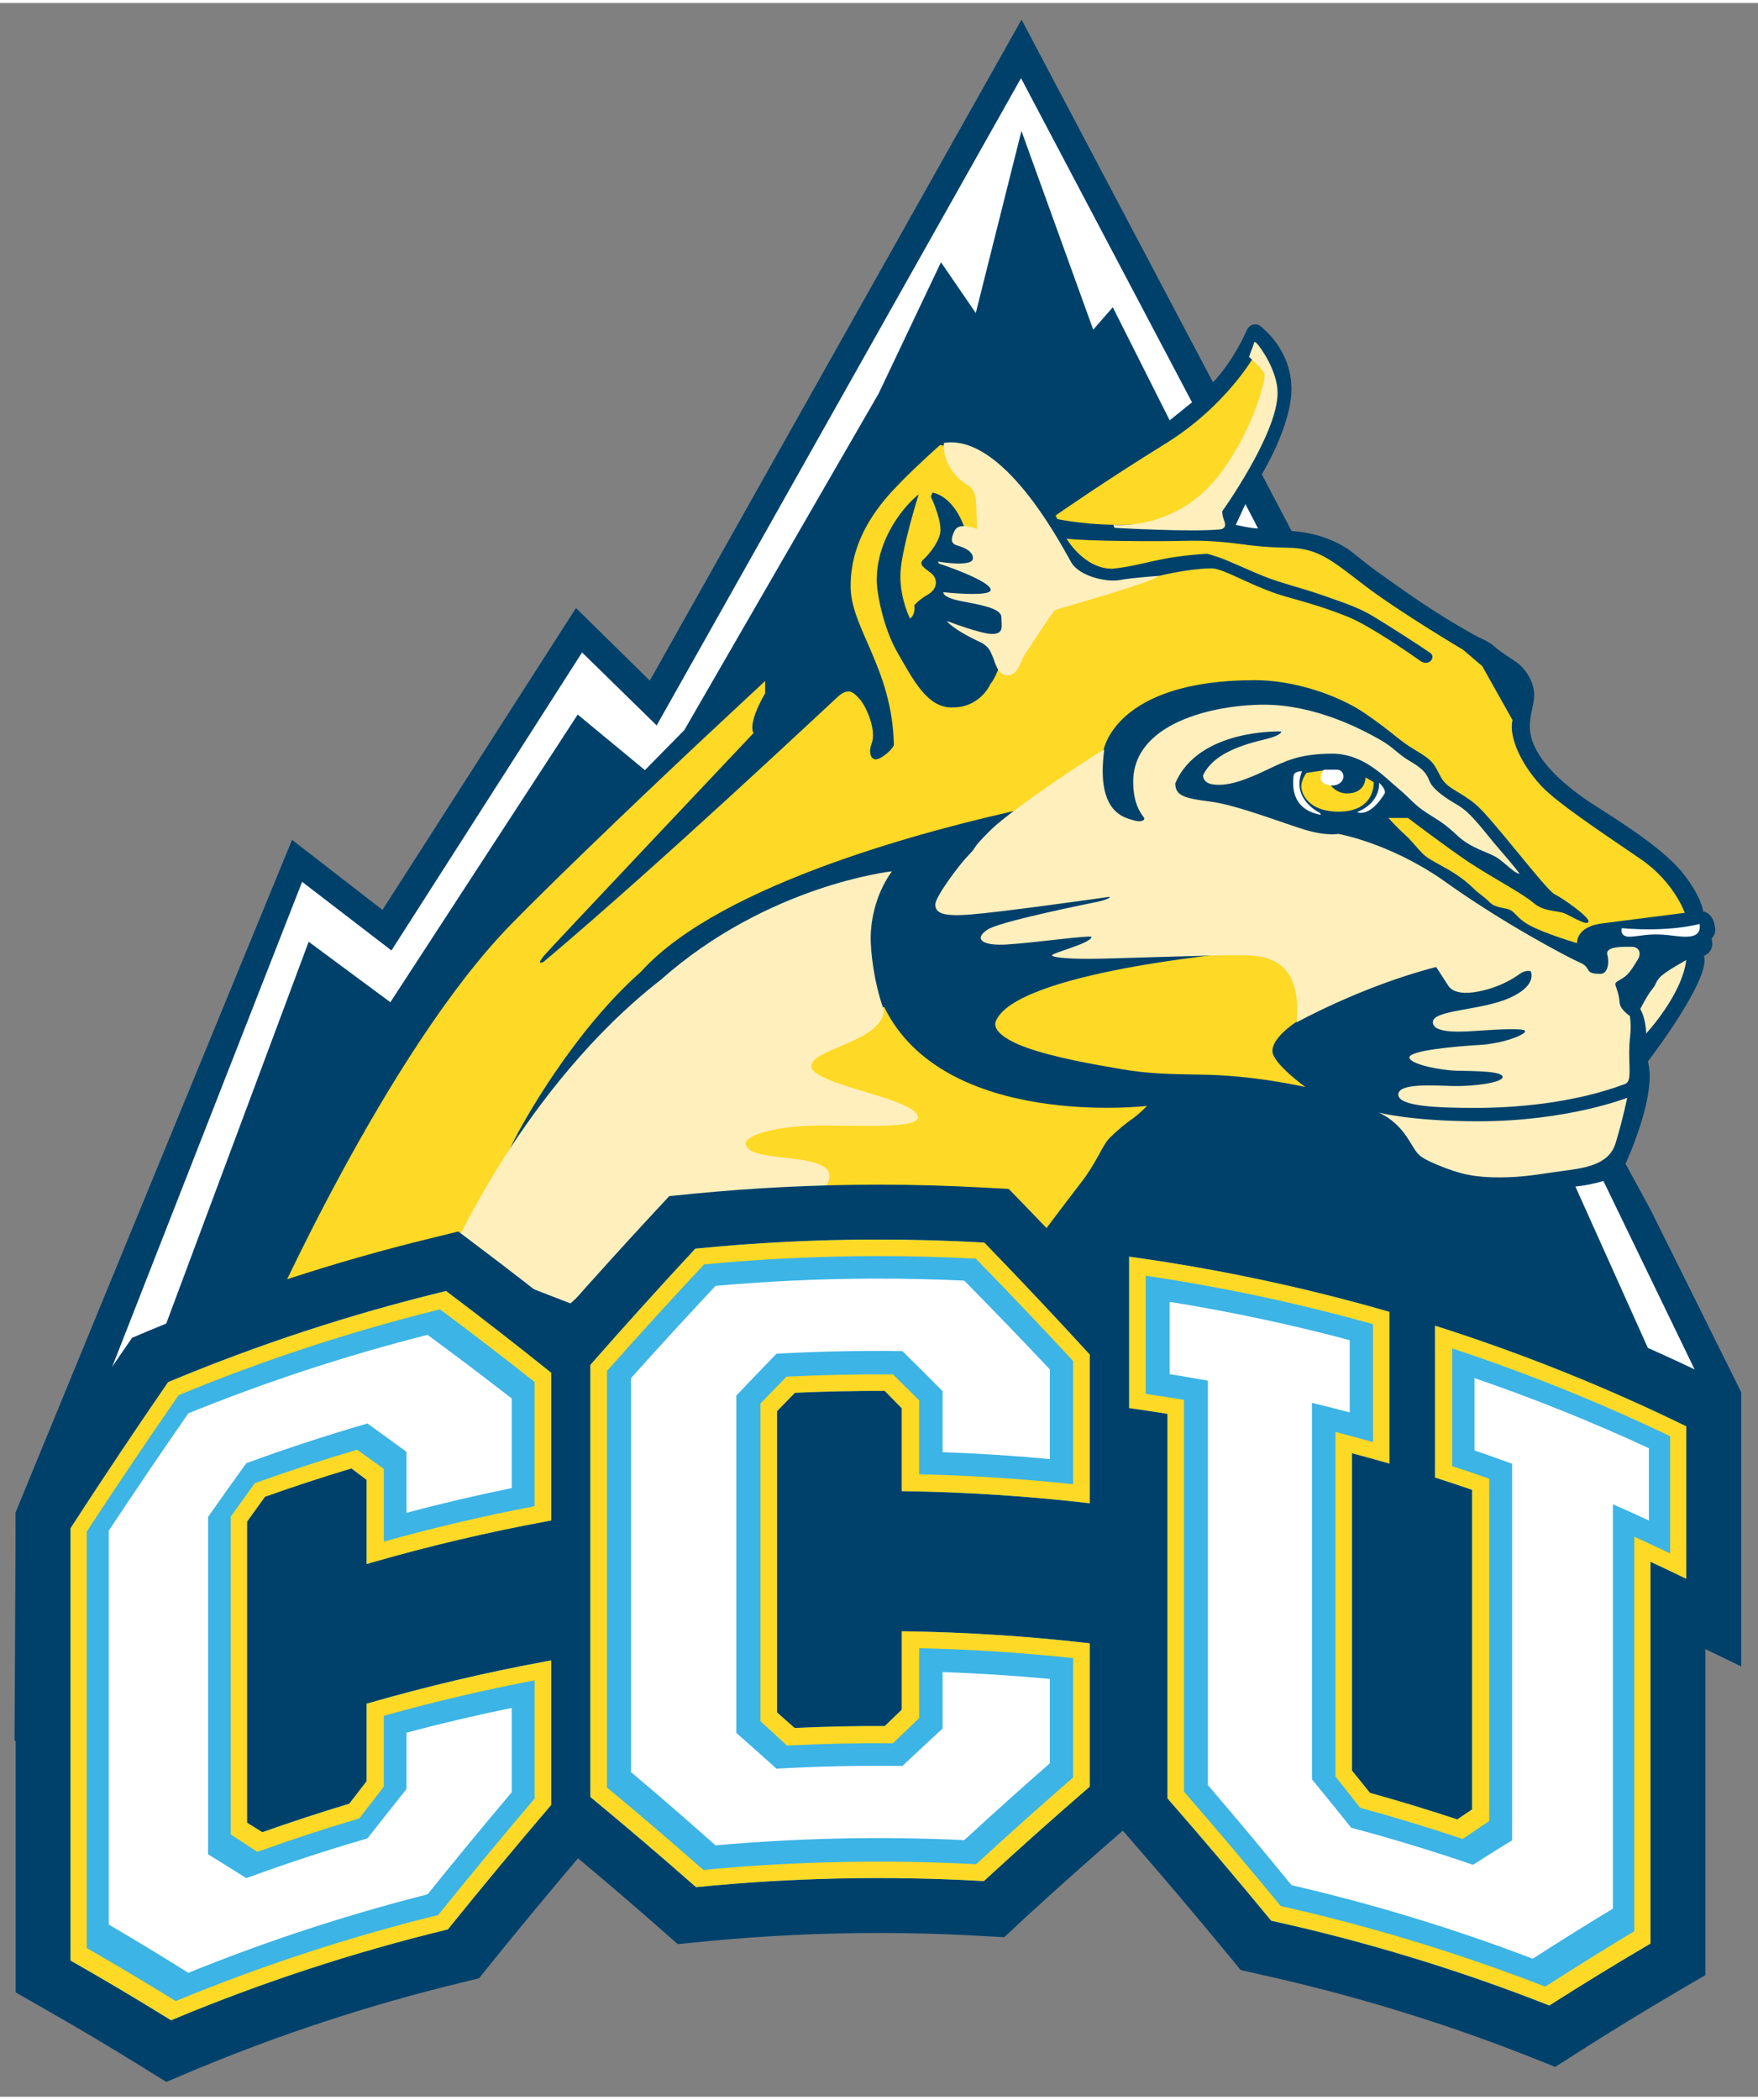
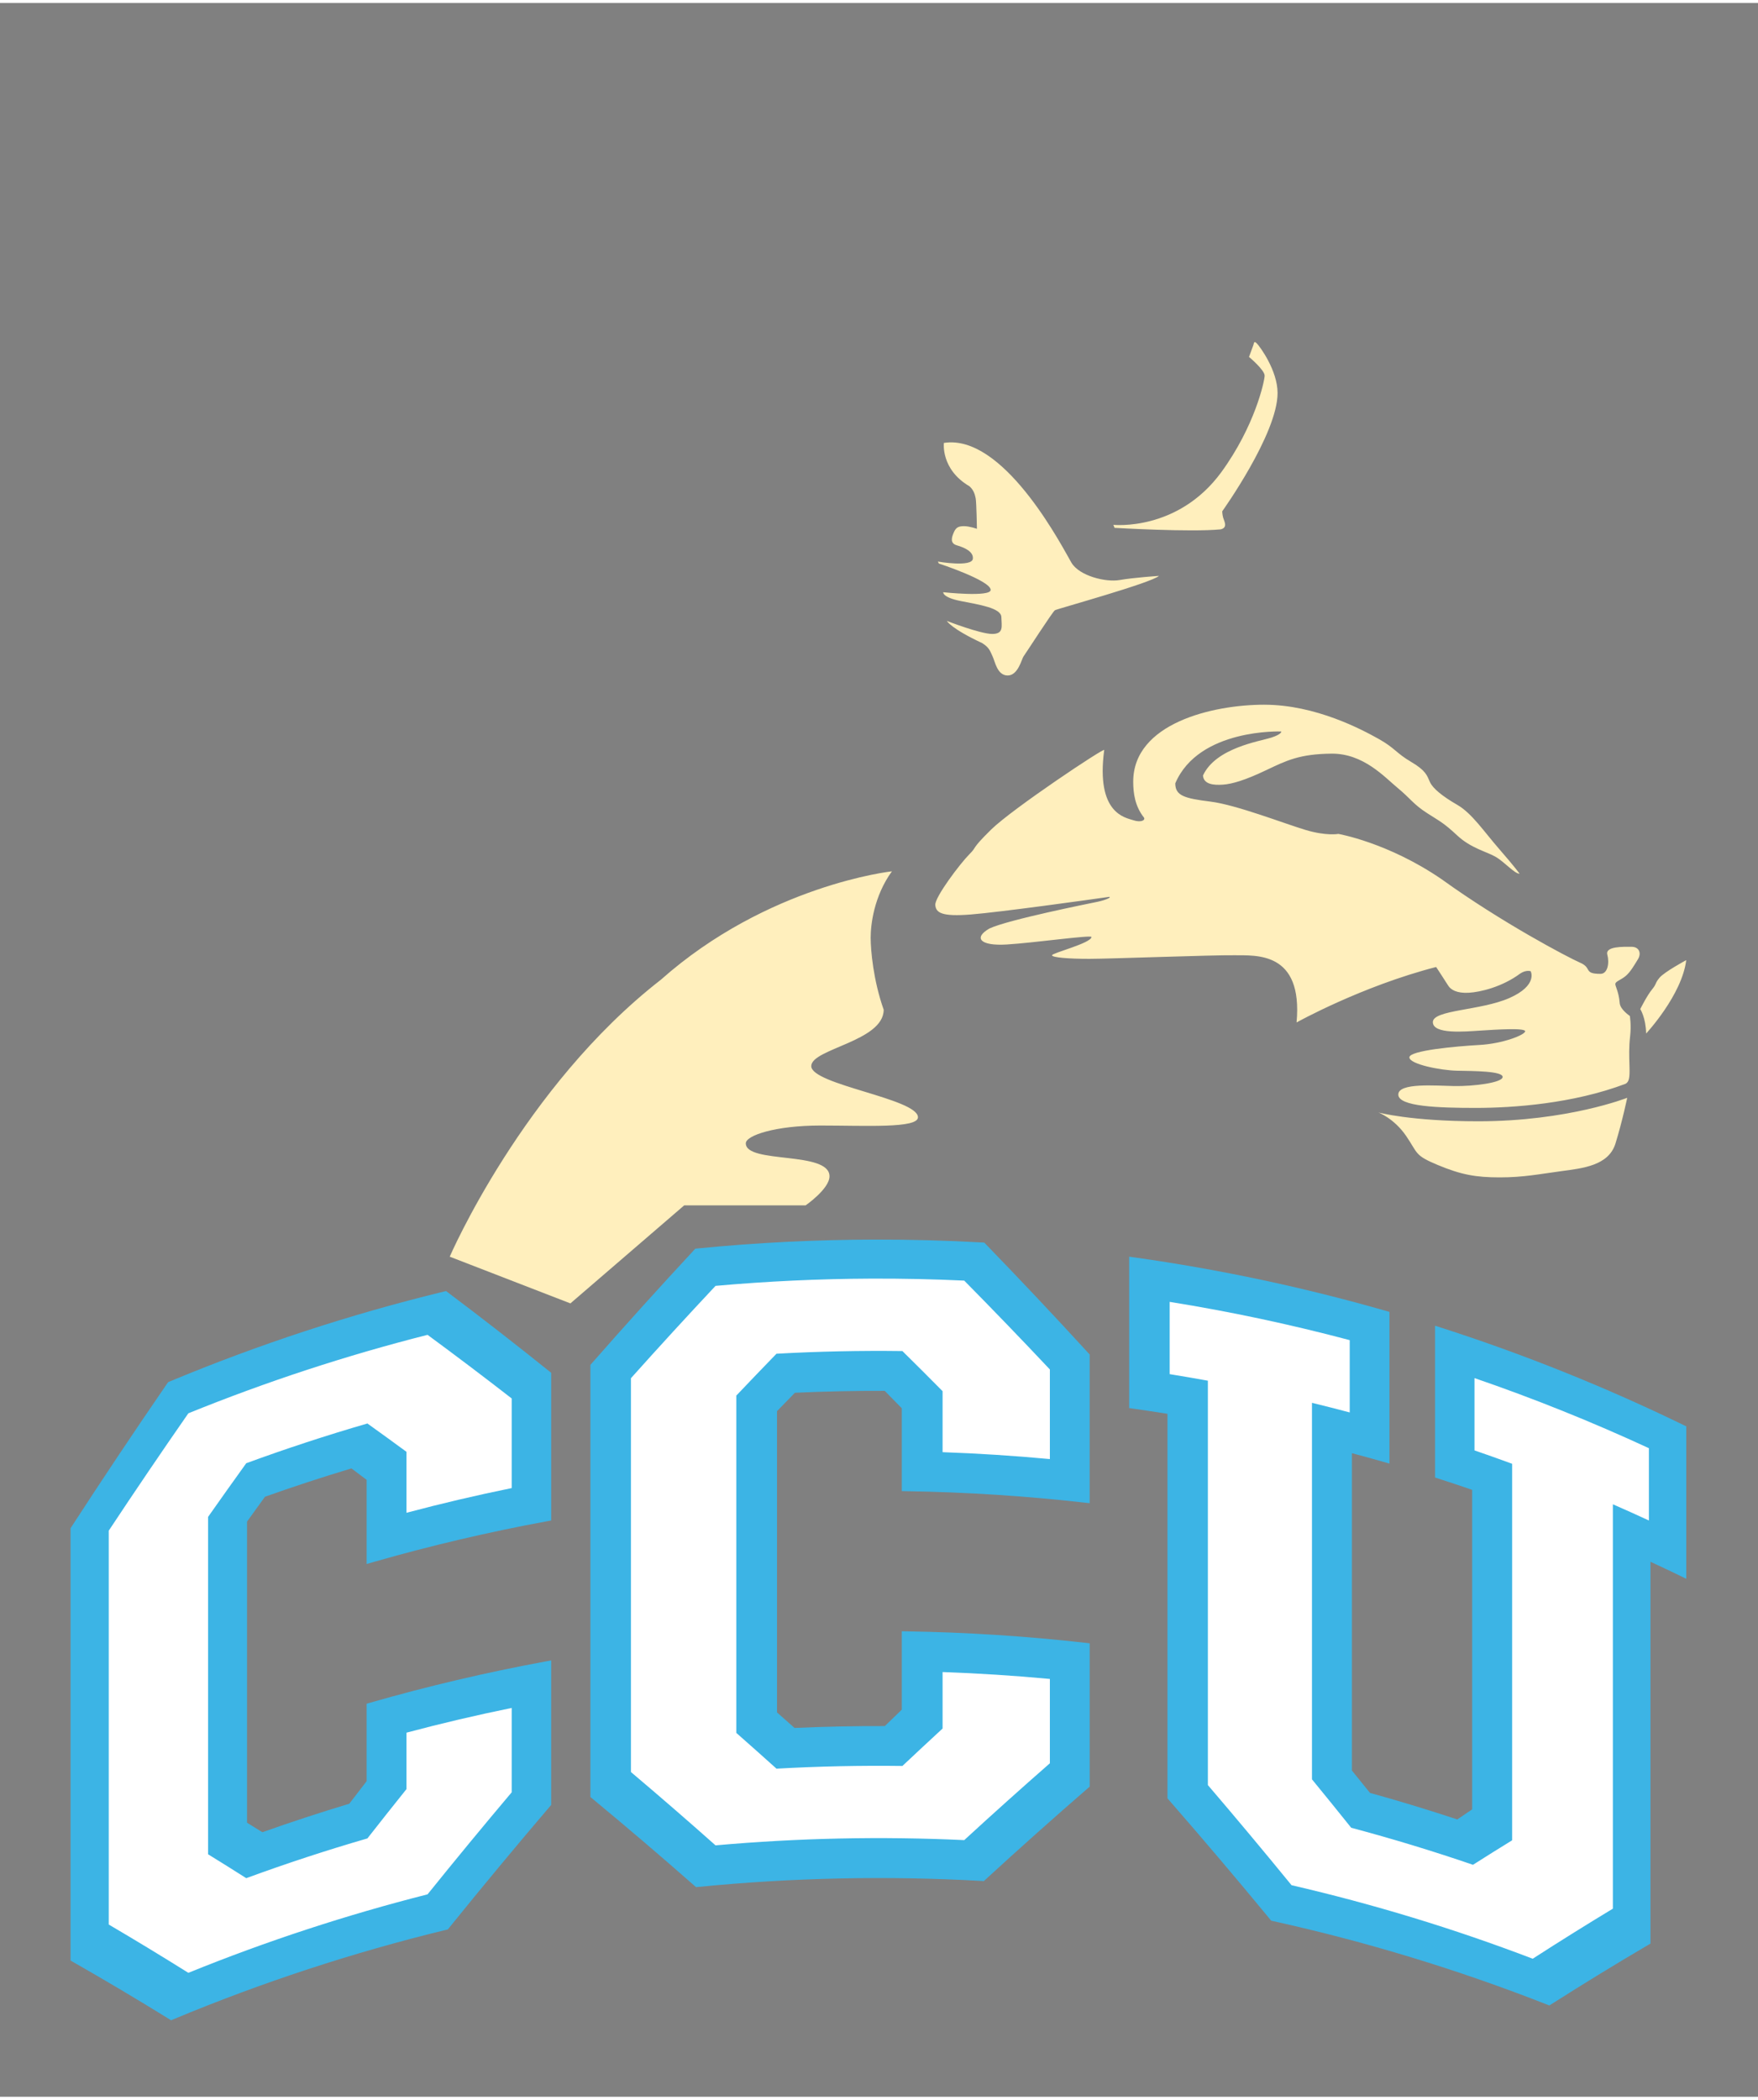
<svg xmlns="http://www.w3.org/2000/svg" height="266.71" width="223.4" viewBox="0 0 227.4 270.71">
  <rect x="0" y="0" width="227.4" height="270.71" fill="#808080" stroke="none" />
  <g transform="matrix(1.333 0 0 -1.333 -416.3 654.13)">
    <g>
-       <path d="m472.51 373.6-2.468 4.533s3.101 6.645 2.168 9.921c0 0 6.177 8.03 5.436 10.254 0 0 1.085 0.312 0.748 1.679 0 0 0.355 0.319 0.355 0.852-0.106 1.668-1.171 1.757-1.171 1.757s-0.124 1.331-1.81 3.514c-1.846 2.485-6.408 5.307-8.769 6.816-2.361 1.509-6.248 4.491-6.248 7.633 0 1.171 0.426 2.112 0.426 3.088 0 0.976-0.639 2.432-1.864 3.231-1.225 0.799-1.864 1.278-1.988 1.42-0.125 0.142-0.817 0.604-1.172 0.728-0.355 0.124-3.763 2.005-7.189 4.402-3.425 2.396-3.462 2.432-5.147 3.781-2.609 2.219-6.177 2.29-6.177 2.29l-2.893 5.503s2.876 4.704 2.876 8.271c0 3.692-2.627 5.769-2.982 6.088-0.356 0.319-1.083 0.266-1.367-0.408-1.456-3.248-3.267-5.023-3.267-5.023l-18.576 35.18-36.073-64.116-7.165 7.042-18.778-29.279-8.771 6.795-26.821-65.219-0.11-22.122 11.489-9.76h31.502l11.736 9.76 10.253-9.019h30.884l11.119 9.636h2.347l10.871-9.513h30.02l11.158 9.496 0.029 35.624 6.138-2.446z" fill="#00416b" />
-       <path transform="matrix(.75 0 0 -.75 312.23 490.6)" d="m162.4 45.457s-3.62 6.498-11.559 11.4c-7.938 4.903-14.164 9.262-14.164 9.262l0.234 0.467s4.358 0.934 9.65 0.701c5.292-0.234 7.665-1.791 9.766-3.736 2.102-1.946 6.148-8.717 6.148-8.717l1.713-7.043-1.789-2.334zm-40.672 11.545s-2.801 2.473-5.135 4.854c-2.334 2.381-6.441 6.863-6.441 13.398 0 5.461 5.367 10.548 5.6 20.49 0 0.466-1.587 1.914-2.334 1.914s-0.932-1.073-0.559-2.006c0.7-1.727-0.701-4.855-1.494-5.742-0.794-0.887-1.447-1.634-2.894-0.326-1.447 1.307-22.544 21.192-38.041 34.262-0.747 0.326-0.513-0.095 0.047-0.795 0.56-0.701 27.119-28.799 27.119-28.799s-0.886-0.98 1.494-5.135v-1.588s-6.63 6.162-9.01 8.402c-2.381 2.24-16.618 15.638-24.039 23.246-16.01 16.476-31.422 51.361-31.422 51.361l23.666-8.566s6.73-11.662 8.037-14.463c1.306-2.8 8.074-14.788 16.703-22.387 10.412-11.538 38.085-18.573 49.717-21.105 4.314-1.782 10.129-7.504 10.129-7.504s1.408-9.098 19.605-9.098c4.971 0 10.693 1.875 14.258 4.314 3.565 2.439 4.315 3.47 6.566 4.783 2.251 1.313 2.345 1.782 3.189 3.377 0.844 1.595 2.345 1.782 4.502 3.564 2.157 1.782 9.099 11.068 10.225 11.631 1.125 0.563 4.596 3.003 4.408 3.566-0.188 0.563-1.97-0.564-3.002-1.033s-2.72-0.187-4.127-1.406c-1.407-1.22-5.533-3.378-8.348-5.254-2.814-1.876-7.881-5.721-7.881-5.721h-2.531s1.118 1.247 1.975 2.006c0.857 0.759 1.273 1.323 2.008 2.131 0.734 0.808 1.028 1.027 2.596 1.885 1.567 0.857 2.963 1.641 4.531 3.184 0.564 0.563 1.297 0.98 2.008 1.715 0.711 0.735 2.108 0.686 2.695 1.004s1.053 1.201 2.326 1.887c1.983 1.126 6.269 2.375 6.269 2.375s-0.196-2.106 3.232-2.547c3.429-0.441 10.703-1.371 10.703-1.371s-1.348-3.967-5.707-6.955c-4.36-2.988-9.088-6.1-11.855-8.5-2.767-2.4-5.337-6.758-4.725-9.477l-3.92-6.979-2.473-2.107s-8.377-4.972-12.785-8.352c-4.408-3.38-6.047-4.798-9.941-4.848-3.894-0.049-6.198-0.541-7.912-0.688-1.714-0.147-2.961-0.269-5.803-0.195-2.841 0.074-12.441 0.05-14.865-0.293 0 0 2.228 3.894 5.926 3.894 4.237-0.441 5.756-1.543 12.246-1.935 0 0 0.047-0.025 1.395 0.416 1.347 0.441 3.65 1.567 5.977 2.498s4.726 1.445 7.861 2.547c3.135 1.102 4.556 1.592 6.344 2.67 1.788 1.078 6 3.771 7.322 4.701 0.735 0.514-0.146 1.837-1.322 1.004-1.175-0.833-6.637-4.629-9.453-5.731-2.816-1.102-4.604-1.64-7.764-2.522-4.359-1.2-8.108-3.699-9.773-3.699-1.665 0-5.19 0.442-8.447 1.422-3.257 0.979-12.393 3.723-12.393 3.723l-6.711 7.812s-0.564 1.493-1.078 2.008c-0.073 0.318-1.543 3.012-4.727 3.012-3.404 0.27-5.362-3.795-7.248-7.027-1.886-3.233-2.719-7.862-2.719-9.404 0-5.559 3.746-9.796 5.436-11.119 0 0-2.375 7.493-2.375 10.555 0 3.061 1.248 5.512 1.248 5.512s0.736-0.441 0.564-1.715c0 0 0.49-0.661 1.764-1.397 1.274-0.735 1.297-2.058 0.391-2.768-0.906-0.71-1.688-1.127-0.979-1.764 0.71-0.637 2.205-2.449 2.205-3.82 0-1.714-1.25-4.311-1.25-4.311l0.221-0.514s2.667 0.294 4.162 4.629l1.861 0.416 0.393-6-3.668-4.879-1.773-0.326zm49.623 42.08-2.217 0.322s-0.67 0.846-0.67 1.75c0 0.904 0.903 3.268 4.812 3.268 4.843 0 4.551-3.822 4.551-3.822l-1.049-0.611s0.058 2.07-2.393 2.07c-2.45 0-3.035-2.977-3.035-2.977zm-11.219 23.57s-28.816 2.531-31.221 8.943c-0.295 0.886 0.675 2.152 4.092 3.375 3.417 1.223 8.651 2.154 12.152 2.744 3.502 0.59 5.738 0.633 10.168 0.717 6.961 0.043 13.668 1.603 13.668 1.603s-4.262-3.08-4.262-4.641c0-2.279 4.557-4.684 4.557-4.684l-1.898-7.467-7.256-0.592zm-45.648 7.004-14.461 7.449-5.887 8.865 10.432 9.312h25.332l4.768 4.098s3.354-4.469 5.365-7.076c2.011-2.608 2.665-4.716 3.635-5.686 0.969-0.969 2.032-1.844 2.969-2.5 0.938-0.656 1.852-1.639 1.852-1.639s-26.283 3.082-34.004-12.824z" fill="#fed925" />
-       <path transform="matrix(.75 0 0 -.75 312.23 490.6)" d="m132.2 9.559-47.141 83.711-9.652-9.441-24.662 38.543-11.557-8.877-28.197 71.973h5.074l23.969-64.223 10.57 7.822 24.238-37.205 8.693 7.188 5.102-5.18 25.141-43.525 8.066-16.979 4.502 6.566 5.91-23.545 9.287 25.703 2.531-2.908 7.361 14.629 2.889-2.326-22.125-41.926zm29.033 55.082-1.244 2.686s1.945 0.467 2.879 0.467l-1.635-3.152zm10.266 34.355c-0.38 0-0.525 0.845-0.525 1.166 0 0.321 0.467 0.875 1.459 0.875 0.992 0 1.488-0.64 1.488-1.137 0-0.496-0.292-0.904-0.846-0.904h-1.576zm-2.945 0.203s-1.08-0.058-1.109 0.672c-0.029 0.729-0.553 4.229 3.561 4.959l-0.117-0.234s-3.793-1.779-2.334-5.396zm9.977 1.488s0.262 2.538-2.859 3.793c0 0 1.576 0.846 3.59-2.422 0.175-0.583-0.73-1.371-0.73-1.371zm41.469 18.252s-3.754 1.098-10.082 0.549c0 0-0.339 1.222 1.223 1.096 1.561-0.127 2.235-0.379 4.176-0.252 1.941 0.127 5.022 1.012 4.684-1.393zm-12.447 33.244s-1.939 0.59-3.627 0.717l12.014 26.74 5.785 1.82-14.172-29.277z" fill="#fff" />
      <path transform="matrix(.75 0 0 -.75 312.23 490.6)" d="m162.49 43.695c-0.159-0.051-0.158 0.204-0.246 0.438-0.116 0.311-0.545 1.478-0.545 1.478s2.063 1.714 2.023 2.453c-0.039 0.739-1.245 6.458-5.604 12.451-5.643 7.705-13.969 6.811-13.969 6.811l0.154 0.389s9.884 0.584 13.736 0.195c0.973-0.234 0.427-1.089 0.311-1.518-0.116-0.428-0.115-0.818-0.115-0.818s7.16-10.001 7.16-15.293c0-2.918-2.296-6.03-2.686-6.42-0.097-0.097-0.168-0.149-0.221-0.166zm-39.535 12.969c-0.245 0.008-0.489 0.03-0.734 0.068 0 0-0.428 3.42 3.311 5.609 0.534 0.481 0.693 1.015 0.801 1.549 0.107 0.534 0.162 3.951 0.162 3.951s-0.97-0.342-1.662-0.342c-0.693 0-1.04 0.149-1.312 0.768-0.272 0.619-0.57 1.437 0.371 1.709 0.941 0.273 2.177 0.792 2.078 1.732-0.098 1.139-4.529 0.371-4.529 0.371l0.123 0.248s6.709 2.203 6.709 3.416c0 0.966-6.139 0.297-6.139 0.297s-0.122 0.668 2.254 1.139c2.377 0.47 5.247 0.892 5.271 2.08 0.025 1.188 0.347 2.178-1.188 2.178-1.535 0-5.867-1.684-5.867-1.684s0.496 0.967 4.58 2.873c0.941 0.594 1.014 1.039 1.336 1.707 0.322 0.669 0.594 2.475 1.955 2.475 1.362 0 1.809-2.152 2.057-2.475 0.247-0.322 3.761-5.792 4.059-5.965 0.297-0.174 12.456-3.527 13.457-4.438 0 0-3.258 0.213-5.074 0.533-1.816 0.321-5.236-0.533-6.25-2.242-0.982-1.656-8.181-15.794-15.768-15.559zm40.721 33.924c-6.666 0-16.959 2.405-16.959 9.957 0 1.434 0.211 3.164 1.393 4.641 0.211 0.337-0.38 0.675-1.393 0.338-1.013-0.337-4.851-0.844-3.754-9.07 0.212-0.465-11.896 7.593-14.639 10.293-2.742 2.7-1.689 2.068-2.828 3.207-1.139 1.139-4.471 5.527-4.387 6.539 0.084 1.012 0.843 1.52 4.598 1.225 3.755-0.295 15.569-1.942 17.889-2.279 0.38 0.042-0.465 0.422-1.477 0.633-1.012 0.211-11.601 2.32-14.006 3.459-2.068 1.181-1.267 2.279 2.234 2.068 3.502-0.21 10.971-1.266 10.971-0.971-0.042 0.802-5.106 2.068-5.106 2.363s2.193 0.463 4.809 0.463c2.615 0 16.074-0.507 18.816-0.465 2.743 0.042 8.859-0.548 8.016 8.691 0 0 8.396-4.682 18.057-7.172 0 0 1.221 1.855 1.559 2.404 0.338 0.549 1.139 1.012 2.658 0.928 1.519-0.085 4.346-0.759 6.666-2.488 0.76-0.506 1.352-0.295 1.352-0.295s0.969 1.814-2.744 3.459c-3.713 1.645-9.914 1.518-9.914 3.121 0 1.603 4.135 1.224 6.117 1.098 1.982-0.127 5.822-0.38 5.822 0.084 0 0.464-2.869 1.603-5.906 1.772-3.038 0.169-9.07 0.717-9.07 1.603 0 0.886 4.049 1.688 6.201 1.73 2.152 0.042 5.865 0.041 5.865 0.801 0 0.76-3.84 1.224-6.244 1.182-2.405-0.041-7.256-0.463-7.256 1.098 0 1.561 5.23 1.728 10.039 1.728 4.81 0 12.573-0.547 19.365-3.121 0.464-0.253 0.548-0.802 0.506-2.236-0.042-1.435-0.085-2.448 0.084-3.924 0.169-1.476-0.039-2.615-0.039-2.615s-1.224-0.801-1.309-1.645c-0.127-1.645-0.676-2.279-0.549-2.574 0.126-0.295 0.759-0.464 1.35-0.971 0.591-0.506 1.098-1.391 1.562-2.15 0.464-0.76 0.169-1.603-0.844-1.603-1.013 0-3.418-0.085-3.123 1.012 0.295 1.097 0.043 2.49-0.885 2.49-2.236 0-1.056-0.761-2.617-1.436-1.561-0.676-10.209-5.23-17.93-10.799-6.961-4.767-13.373-5.865-13.373-5.865s-1.519 0.296-4.219-0.506c-2.7-0.802-8.945-3.248-12.32-3.67-3.375-0.422-4.555-0.76-4.555-2.363 3.037-7.129 13.711-6.707 13.711-6.707s0.126 0.337-1.309 0.801c-1.435 0.464-7.171 1.309-8.816 4.894 0.084 1.139 1.349 1.266 2.572 1.182 1.223-0.084 2.913-0.592 5.57-1.857 2.658-1.265 4.346-2.11 8.48-2.152 4.134-0.042 6.875 3.039 8.562 4.432 1.688 1.392 2.025 2.109 3.797 3.248 1.772 1.139 2.152 1.265 3.924 2.91 1.772 1.645 3.756 2.067 4.938 2.742 1.181 0.675 2.446 2.195 3.121 2.195 0 0-0.59-0.844-2.615-3.164-2.025-2.321-3.545-4.641-5.443-5.738-1.899-1.097-3.163-2.109-3.543-2.953-0.38-0.844-0.506-1.476-2.447-2.615s-2.067-1.774-4.176-2.955c-2.11-1.181-8.144-4.43-14.811-4.43zm-48.178 21.547s-16.045 1.741-29.902 14.027c-17.844 13.873-27.311 35.811-27.311 35.811l15.613 6.041 14.727-12.68h15.709s3.086-2.131 3.086-3.758c0-3.31-10.828-1.571-10.828-4.264 0-1.01 3.816-2.301 9.65-2.301s12.623 0.392 12.623-1.066c0-2.412-13.803-4.207-13.803-6.619 0-2.245 9.369-3.197 9.369-7.293-1.347-3.815-1.684-7.688-1.684-9.314 0-1.627 0.394-5.33 2.75-8.584zm102.77 11.486s-2.825 1.52-3.459 2.279c-0.633 0.76-0.338 0.76-0.971 1.52-0.632 0.759-1.518 2.531-1.518 2.531s0.718 1.094 0.76 3.162c0 0 4.639-4.978 5.188-9.492zm-7.637 17.805s-7.677 3.037-19.279 3.037c-8.733 0-12.91-1.139-12.91-1.139s2.025 0.758 3.586 3.037c1.561 2.279 1.054 2.487 4.092 3.754 3.038 1.266 4.935 1.603 8.016 1.603 3.08 0 5.105-0.422 7.932-0.801 2.827-0.38 6.161-0.717 7.047-3.586 0.886-2.869 1.518-5.906 1.518-5.906z" fill="#ffefbd" />
-       <path transform="matrix(.75 0 0 -.75 312.23 490.6)" d="m113.79 152.66c-8.064 0-16.196 0.401-24.168 1.189l-2.926 0.287-2.01 2.158c-3.91 4.208-7.823 8.543-11.68 12.902-3.566-2.827-7.142-5.607-10.662-8.254l-2.949-2.227-3.568 0.877c-12.425 3.019-24.714 7.049-36.557 11.99l-2.082 0.883-1.297 1.873c-4.23 6.146-8.439 12.444-12.539 18.764l-1.223 1.918v62.1l3.93 2.246c3.983 2.269 8.072 4.698 12.141 7.211l3.416 2.119 3.676-1.553c11.058-4.614 22.568-8.388 34.221-11.219l2.562-0.629 1.637-2.039c3.699-4.578 7.447-9.088 11.172-13.482 3.47 2.906 6.946 5.868 10.369 8.877l2.531 2.221 3.363-0.326c7.467-0.737 15.081-1.111 22.633-1.111 4.306 0 8.655 0.122 12.932 0.363l3.324 0.186 2.398-2.25c4.219-3.872 8.565-7.746 12.936-11.535l0.598 0.688c4.366 5.003 8.731 10.147 12.955 15.271l1.688 2.062 2.658 0.611c11.667 2.573 23.236 6.093 34.354 10.453l3.697 1.469 3.344-2.133c4.103-2.609 8.222-5.13 12.234-7.486l3.85-2.252v-42.162l4.631 2.244v-35.486l-4.375-2.131c-10.374-5.044-21.198-9.39-32.176-12.92l-1.852-0.594v-0.074l-2.059-0.586-6.246-2.006v0.234c-10.063-2.761-20.382-4.895-30.717-6.35l-8.859-1.246v8.248c-2.106-2.231-4.23-4.456-6.361-6.654l-2.125-2.193-3.022-0.158c-4.561-0.257-9.203-0.389-13.797-0.389zm-4.111 33.803v12.816l7.654 0.123c7.393 0.116 14.865 0.595 22.207 1.424l4.51 0.51v3.83l-2.766-0.314c-7.829-0.885-15.806-1.397-23.709-1.522l-7.896-0.121v12.402c-0.647 0.01-1.294 0.023-1.943 0.039v-29.145c0.648-0.017 1.296-0.031 1.943-0.043zm72.436 10.355 1.361 0.438v28.436c-0.454-0.135-0.909-0.267-1.361-0.398v-28.475zm-141.68 1.619v12.709l9.922-2.853c6.242-1.792 12.629-3.315 19.031-4.576v3.625l-0.064 0.012c-7.828 1.446-15.652 3.285-23.26 5.469l-5.629 1.619v12.346c-0.425 0.134-0.85 0.268-1.275 0.404v-28.32c0.424-0.146 0.849-0.29 1.275-0.434z" fill="#00416b" />
      <path transform="matrix(.75 0 0 -.75 312.23 490.6)" d="m113.35 159.76c-7.7 0.014-15.406 0.398-23.035 1.152l-0.256 0.025-0.172 0.188c-4.433 4.771-8.885 9.699-13.232 14.648l-0.168 0.191v55.889l0.246 0.203c4.405 3.643 8.846 7.429 13.201 11.258l0.221 0.193 0.293-0.027c12.138-1.199 24.471-1.461 36.66-0.773l0.285 0.016 0.209-0.193c4.376-4.016 8.834-7.99 13.25-11.816l0.234-0.203v-18.537l-0.604-0.068c-7.608-0.86-15.353-1.356-23.02-1.477l-0.686-0.012v10.137l-2.199 2.123c-3.878-0.014-7.804 0.071-11.678 0.244l-2.268-2.01v-38.961l2.316-2.379c3.856-0.174 7.762-0.257 11.621-0.244l2.207 2.252v10.713l0.664 0.012c7.624 0.119 15.325 0.613 22.895 1.467l0.75 0.084v-19.232l-0.178-0.193c-4.371-4.774-8.842-9.514-13.275-14.088l-0.184-0.189-0.266-0.016c-4.597-0.259-9.214-0.383-13.834-0.375zm32.842 2.215v19.576l0.584 0.084c1.408 0.199 2.886 0.424 4.373 0.66v49.729l0.166 0.191c4.375 5.013 8.787 10.212 13.104 15.447l0.146 0.182 0.23 0.053c12.039 2.655 23.967 6.287 35.445 10.789l0.32 0.127 0.289-0.186c4.185-2.661 8.377-5.224 12.461-7.623l0.334-0.197v-49.377c1.204 0.56 2.418 1.128 3.66 1.73l0.971 0.471v-19.715l-0.381-0.184c-10.073-4.898-20.583-9.12-31.24-12.547l-0.885-0.285v19.635l0.469 0.15c1.447 0.465 2.902 0.952 4.334 1.443v41.322l-1.924 1.303c-3.732-1.234-7.527-2.392-11.295-3.432l-2.342-2.897v-41.039c1.358 0.364 2.71 0.729 3.996 1.1l0.865 0.248v-19.619l-0.492-0.141c-10.591-3.037-21.499-5.355-32.42-6.893l-0.77-0.107zm-88.381 4.441-0.311 0.076c-12.066 2.931-23.999 6.844-35.465 11.629l-0.184 0.078-0.113 0.164c-4.191 6.089-8.363 12.333-12.402 18.561l-0.109 0.168v55.908l0.342 0.197c4.064 2.314 8.226 4.785 12.371 7.346l0.297 0.184 0.318-0.137c11.412-4.761 23.277-8.65 35.266-11.562l0.223-0.055 0.143-0.18c4.306-5.329 8.701-10.622 13.062-15.727l0.162-0.188v-18.689l-0.799 0.145c-7.578 1.399-15.177 3.184-22.588 5.311l-0.49 0.141v10.018l-2.246 2.918c-3.746 1.127-7.525 2.365-11.246 3.684l-1.982-1.232v-38.941l2.32-3.213c3.698-1.316 7.458-2.546 11.186-3.666l1.969 1.48v10.883l0.863-0.248c7.369-2.115 14.926-3.891 22.461-5.277l0.553-0.104v-19.1l-0.252-0.201c-4.358-3.498-8.763-6.921-13.092-10.176l-0.256-0.193z" fill="#3cb4e5" />
      <path transform="matrix(.75 0 0 -.75 312.23 490.6)" d="m112.78 164.81c-6.709 0.027-13.416 0.341-20.104 0.938-3.655 3.894-7.303 7.874-10.945 11.941v1.074 49.859c3.642 3.076 7.291 6.236 10.945 9.482 10.7-0.954 21.452-1.18 32.178-0.678 3.696-3.399 7.392-6.708 11.08-9.938v-10.906c-4.618-0.432-9.247-0.727-13.881-0.891v7.303c-1.731 1.597-3.464 3.209-5.199 4.842-5.431-0.07-10.867 0.045-16.293 0.348-1.732-1.558-3.463-3.099-5.193-4.621v-43.629c1.731-1.823 3.462-3.626 5.193-5.41 5.426-0.301 10.862-0.417 16.293-0.346 1.736 1.71 3.469 3.439 5.199 5.188v7.889c4.633 0.163 9.263 0.461 13.881 0.893v-11.59c-3.688-3.916-7.384-7.747-11.08-11.49-4.022-0.188-8.049-0.274-12.074-0.258zm38.656 3.006v9.348c1.647 0.265 3.296 0.548 4.941 0.848v2.438 49.859c3.622 4.231 7.231 8.546 10.824 12.947 10.556 2.439 20.981 5.606 31.205 9.51 3.482-2.244 6.939-4.402 10.371-6.475v-2.432-49.865c1.558 0.682 3.112 1.38 4.66 2.096v-9.35c-7.4-3.423-14.933-6.444-22.566-9.066v9.35c1.626 0.56 3.252 1.137 4.871 1.732v48.695c-1.683 1.034-3.371 2.091-5.066 3.168-5.207-1.786-10.462-3.38-15.756-4.791-1.685-2.105-3.381-4.194-5.074-6.262v-48.691c1.63 0.395 3.256 0.81 4.883 1.242v-9.35c-7.698-2.045-15.472-3.695-23.293-4.951zm-96.02 4.266c-10.48 2.655-20.822 6.039-30.949 10.148-3.459 4.975-6.894 10.035-10.301 15.18v1.072 49.861c3.407 1.997 6.842 4.082 10.301 6.246 10.127-4.11 20.469-7.491 30.949-10.15 3.614-4.484 7.244-8.883 10.887-13.197v-10.908c-4.561 0.93-9.103 1.994-13.617 3.197v7.303c-1.688 2.103-3.373 4.228-5.053 6.373-5.269 1.528-10.498 3.24-15.676 5.141-1.651-1.05-3.297-2.08-4.938-3.09v-43.631c1.641-2.333 3.286-4.646 4.938-6.941 5.178-1.899 10.407-3.612 15.676-5.141 1.68 1.203 3.365 2.422 5.053 3.662v7.887c4.514-1.201 9.056-2.265 13.617-3.195v-11.59c-3.643-2.828-7.273-5.571-10.887-8.227z" fill="#fff" />
-       <path transform="matrix(.75 0 0 -.75 312.23 490.6)" d="m113.35 159.76c-7.7 0.014-15.406 0.4-23.035 1.154l-0.256 0.025-0.172 0.186c-4.433 4.771-8.885 9.699-13.232 14.648l-0.168 0.191v55.891l0.246 0.201c4.405 3.643 8.846 7.429 13.201 11.258l0.221 0.195 0.293-0.029c12.138-1.199 24.471-1.459 36.66-0.771l0.285 0.016 0.209-0.195c4.376-4.016 8.834-7.988 13.25-11.814l0.234-0.205v-18.535l-0.604-0.068c-7.608-0.86-15.353-1.358-23.02-1.478l-0.686-0.01v10.135l-2.199 2.123c-3.878-0.014-7.804 0.071-11.678 0.244l-2.268-2.01v-38.961l2.316-2.379c3.856-0.174 7.762-0.257 11.621-0.244l2.207 2.252v10.715l0.664 0.01c7.624 0.119 15.325 0.613 22.895 1.467l0.75 0.086v-19.232l-0.178-0.193c-4.371-4.774-8.842-9.516-13.275-14.09l-0.184-0.189-0.266-0.016c-4.597-0.259-9.214-0.383-13.834-0.375zm-0.188 2.137c4.404-0.011 8.806 0.099 13.188 0.332 4.2 4.294 8.433 8.743 12.586 13.229v15.939c-6.593-0.701-13.278-1.133-19.908-1.279v-9.566c0.003 0.001-0.199-0.197-0.199-0.197l-3.004-2.965-0.195-0.193c0.003 0.001-0.271 0-0.271 0-4.395-0.03-8.849 0.064-13.236 0.279l-0.266 0.014c0.003-0.003-0.184 0.189-0.184 0.189l-3 3.09-0.191 0.197c0.001-0.003 0.002 0.271 0.002 0.271v40.807c0.001 4e-3 0.219 0.203 0.219 0.203l2.994 2.756 0.209 0.189 0.283-0.012c4.363-0.214 8.792-0.305 13.16-0.277l0.277 0.004c0-4e-3 0.197-0.193 0.197-0.193l2.998-2.881 0.207-0.199v-0.287-8.74c6.63 0.145 13.32 0.576 19.908 1.281v15.438c-4.182 3.636-8.4 7.409-12.539 11.217-11.73-0.623-23.6-0.375-35.291 0.74-4.123-3.627-8.314-7.211-12.473-10.666v-53.867c4.121-4.644 8.344-9.276 12.561-13.777 7.28-0.697 14.628-1.055 21.969-1.074zm33.029 0.078v19.576l0.584 0.084c1.408 0.199 2.886 0.424 4.373 0.66v49.729l0.166 0.191c4.375 5.013 8.787 10.212 13.104 15.447l0.146 0.182 0.23 0.053c12.039 2.655 23.967 6.287 35.445 10.789l0.32 0.127 0.289-0.186c4.185-2.661 8.377-5.224 12.461-7.623l0.334-0.197v-49.377c1.204 0.56 2.418 1.128 3.66 1.73l0.971 0.471v-19.715l-0.381-0.184c-10.073-4.898-20.583-9.12-31.24-12.547l-0.885-0.285v19.635l0.469 0.15c1.447 0.465 2.902 0.952 4.334 1.443v41.322l-1.924 1.301c-3.732-1.233-7.527-2.389-11.295-3.43l-2.342-2.897v-41.039c1.358 0.364 2.71 0.729 3.996 1.1l0.865 0.248v-19.619l-0.492-0.141c-10.591-3.037-21.499-5.355-32.42-6.893l-0.77-0.107zm2.148 2.463c9.894 1.46 19.777 3.564 29.404 6.266v15.25c-1.326-0.37-2.664-0.738-4.021-1.092l-0.846-0.221v44.545c0 0.003 0.148 0.184 0.148 0.184l2.916 3.699 0.137 0.174c0.003 4e-3 0.217 0.062 0.217 0.062 4.257 1.165 8.538 2.466 12.723 3.867l0.316 0.109c0.003-0.003 0.281-0.189 0.281-0.189l2.871-1.934 0.299-0.201v-0.359-43.914l-0.453-0.158c-1.447-0.507-2.901-0.994-4.344-1.467v-15.221c9.59 3.164 19.068 6.978 28.197 11.355v15.158c-1.218-0.579-2.44-1.161-3.682-1.725l-0.957-0.436v51.02c-3.818 2.294-7.686 4.703-11.518 7.168-11.104-4.313-22.612-7.819-34.223-10.422-4.122-5.003-8.325-9.977-12.516-14.793v-50.672l-0.566-0.094c-1.464-0.242-2.93-0.467-4.385-0.68v-15.281zm-90.529 1.978-0.309 0.076c-12.067 2.931-24 6.844-35.467 11.629l-0.184 0.078-0.113 0.164c-4.191 6.089-8.365 12.333-12.404 18.561l-0.107 0.168v55.908l0.342 0.197c4.065 2.314 8.226 4.785 12.371 7.346l0.297 0.184 0.318-0.137c11.411-4.761 23.277-8.65 35.266-11.562l0.223-0.055 0.143-0.18c4.306-5.329 8.701-10.622 13.062-15.727l0.162-0.188v-18.689l-0.799 0.145c-7.578 1.399-15.177 3.184-22.588 5.311l-0.49 0.141v10.018l-2.246 2.918c-3.746 1.127-7.525 2.365-11.246 3.684l-1.982-1.232v-38.941l2.32-3.213c3.698-1.316 7.459-2.546 11.186-3.666l1.969 1.48v10.883l0.863-0.248c7.369-2.115 14.926-3.891 22.461-5.277l0.553-0.104v-19.1l-0.252-0.201c-4.358-3.498-8.763-6.921-13.092-10.176l-0.256-0.193zm-0.781 2.369c4.081 3.037 8.194 6.194 12.24 9.395v16.066c-6.542 1.244-13.092 2.782-19.508 4.572v-9.406c0.003 0.001-0.283-0.201-0.283-0.201l-2.914-2.084-0.27-0.191c0.003 0.001-0.312 0.096-0.312 0.096-4.264 1.265-8.549 2.668-12.73 4.172l-0.197 0.072c0.001-0.003-0.121 0.168-0.121 0.168l-2.861 3.973-0.129 0.176c0.001-0.001 0.002 0.217 0.002 0.217v40.877c0.003 4e-3 0.307 0.203 0.307 0.203l2.856 1.873 0.281 0.184c0.003 0 0.32-0.113 0.32-0.113 4.158-1.494 8.417-2.894 12.658-4.15l0.209-0.059c5.47e-4 -4e-3 0.135-0.176 0.135-0.176l2.906-3.762 0.143-0.184c0.001 0 0-0.232 0-0.232v-8.92c6.411-1.8 12.968-3.337 19.51-4.59v15.281c-4.195 4.935-8.393 10.002-12.482 15.074-11.546 2.842-22.966 6.585-33.955 11.127-3.872-2.391-7.74-4.696-11.516-6.863v-53.852c3.89-5.94 7.89-11.874 11.891-17.643 10.945-4.53 22.322-8.262 33.822-11.1z" fill="#fed925" />
    </g>
  </g>
</svg>